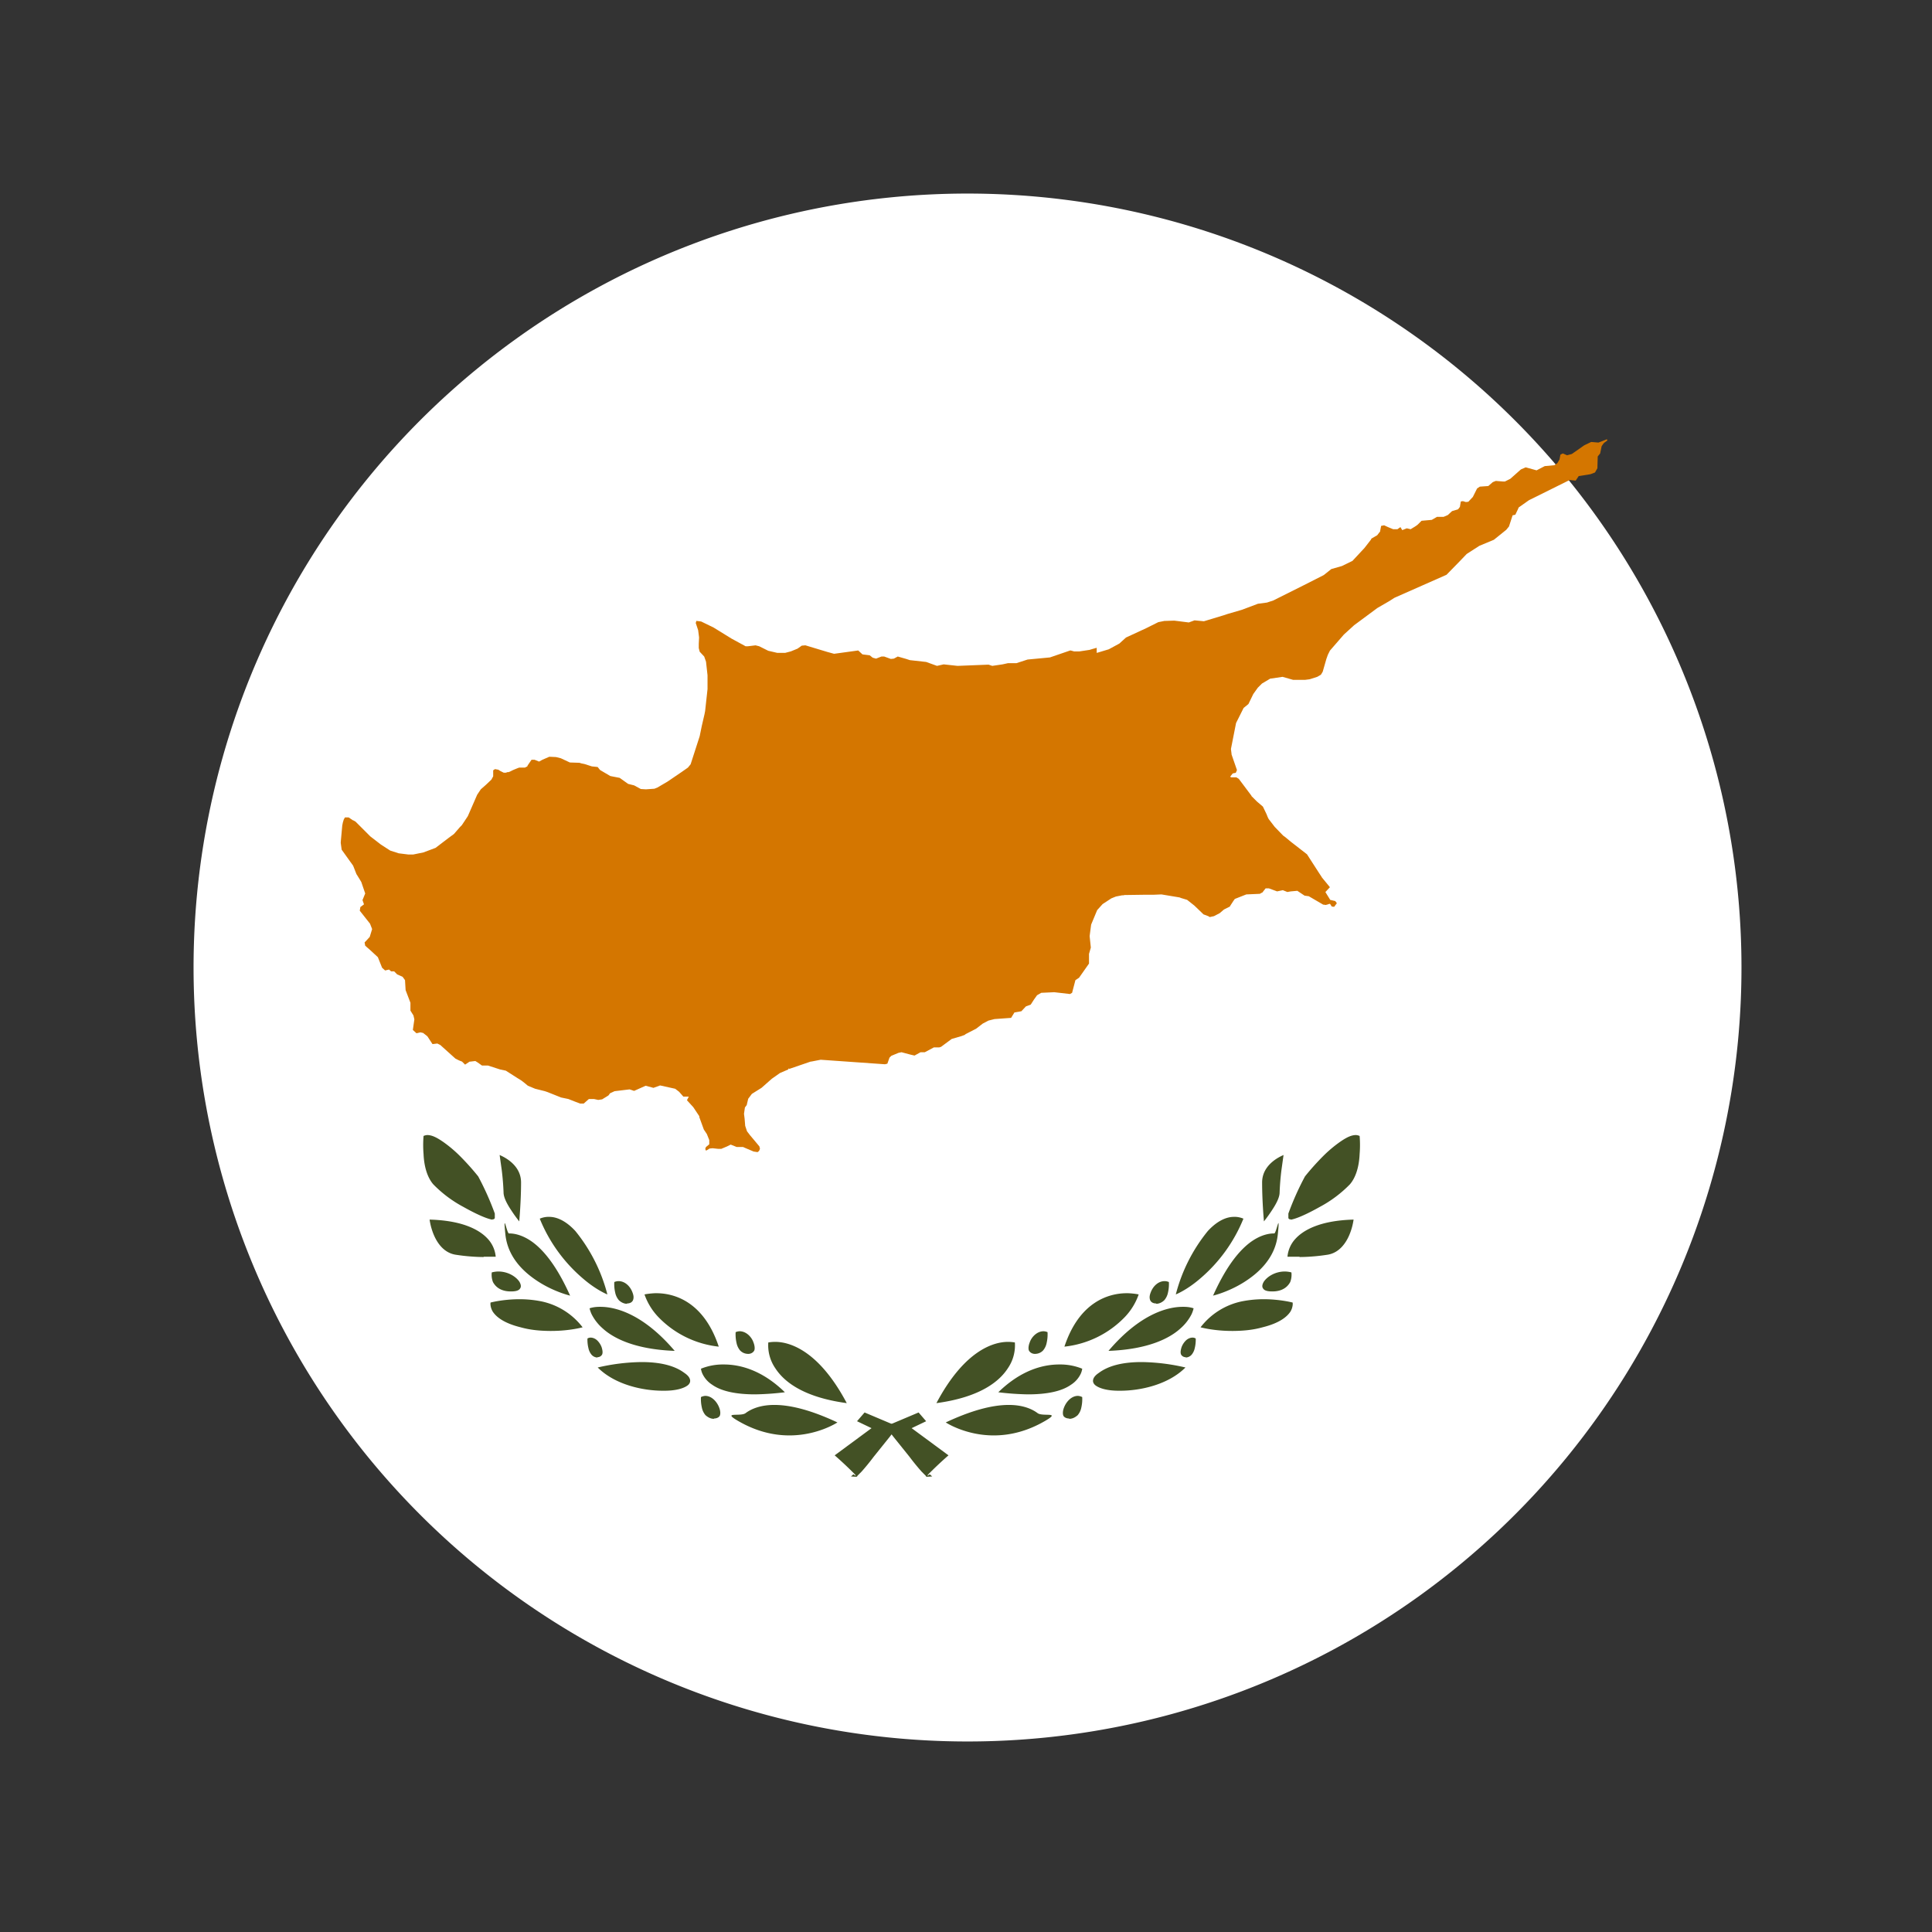
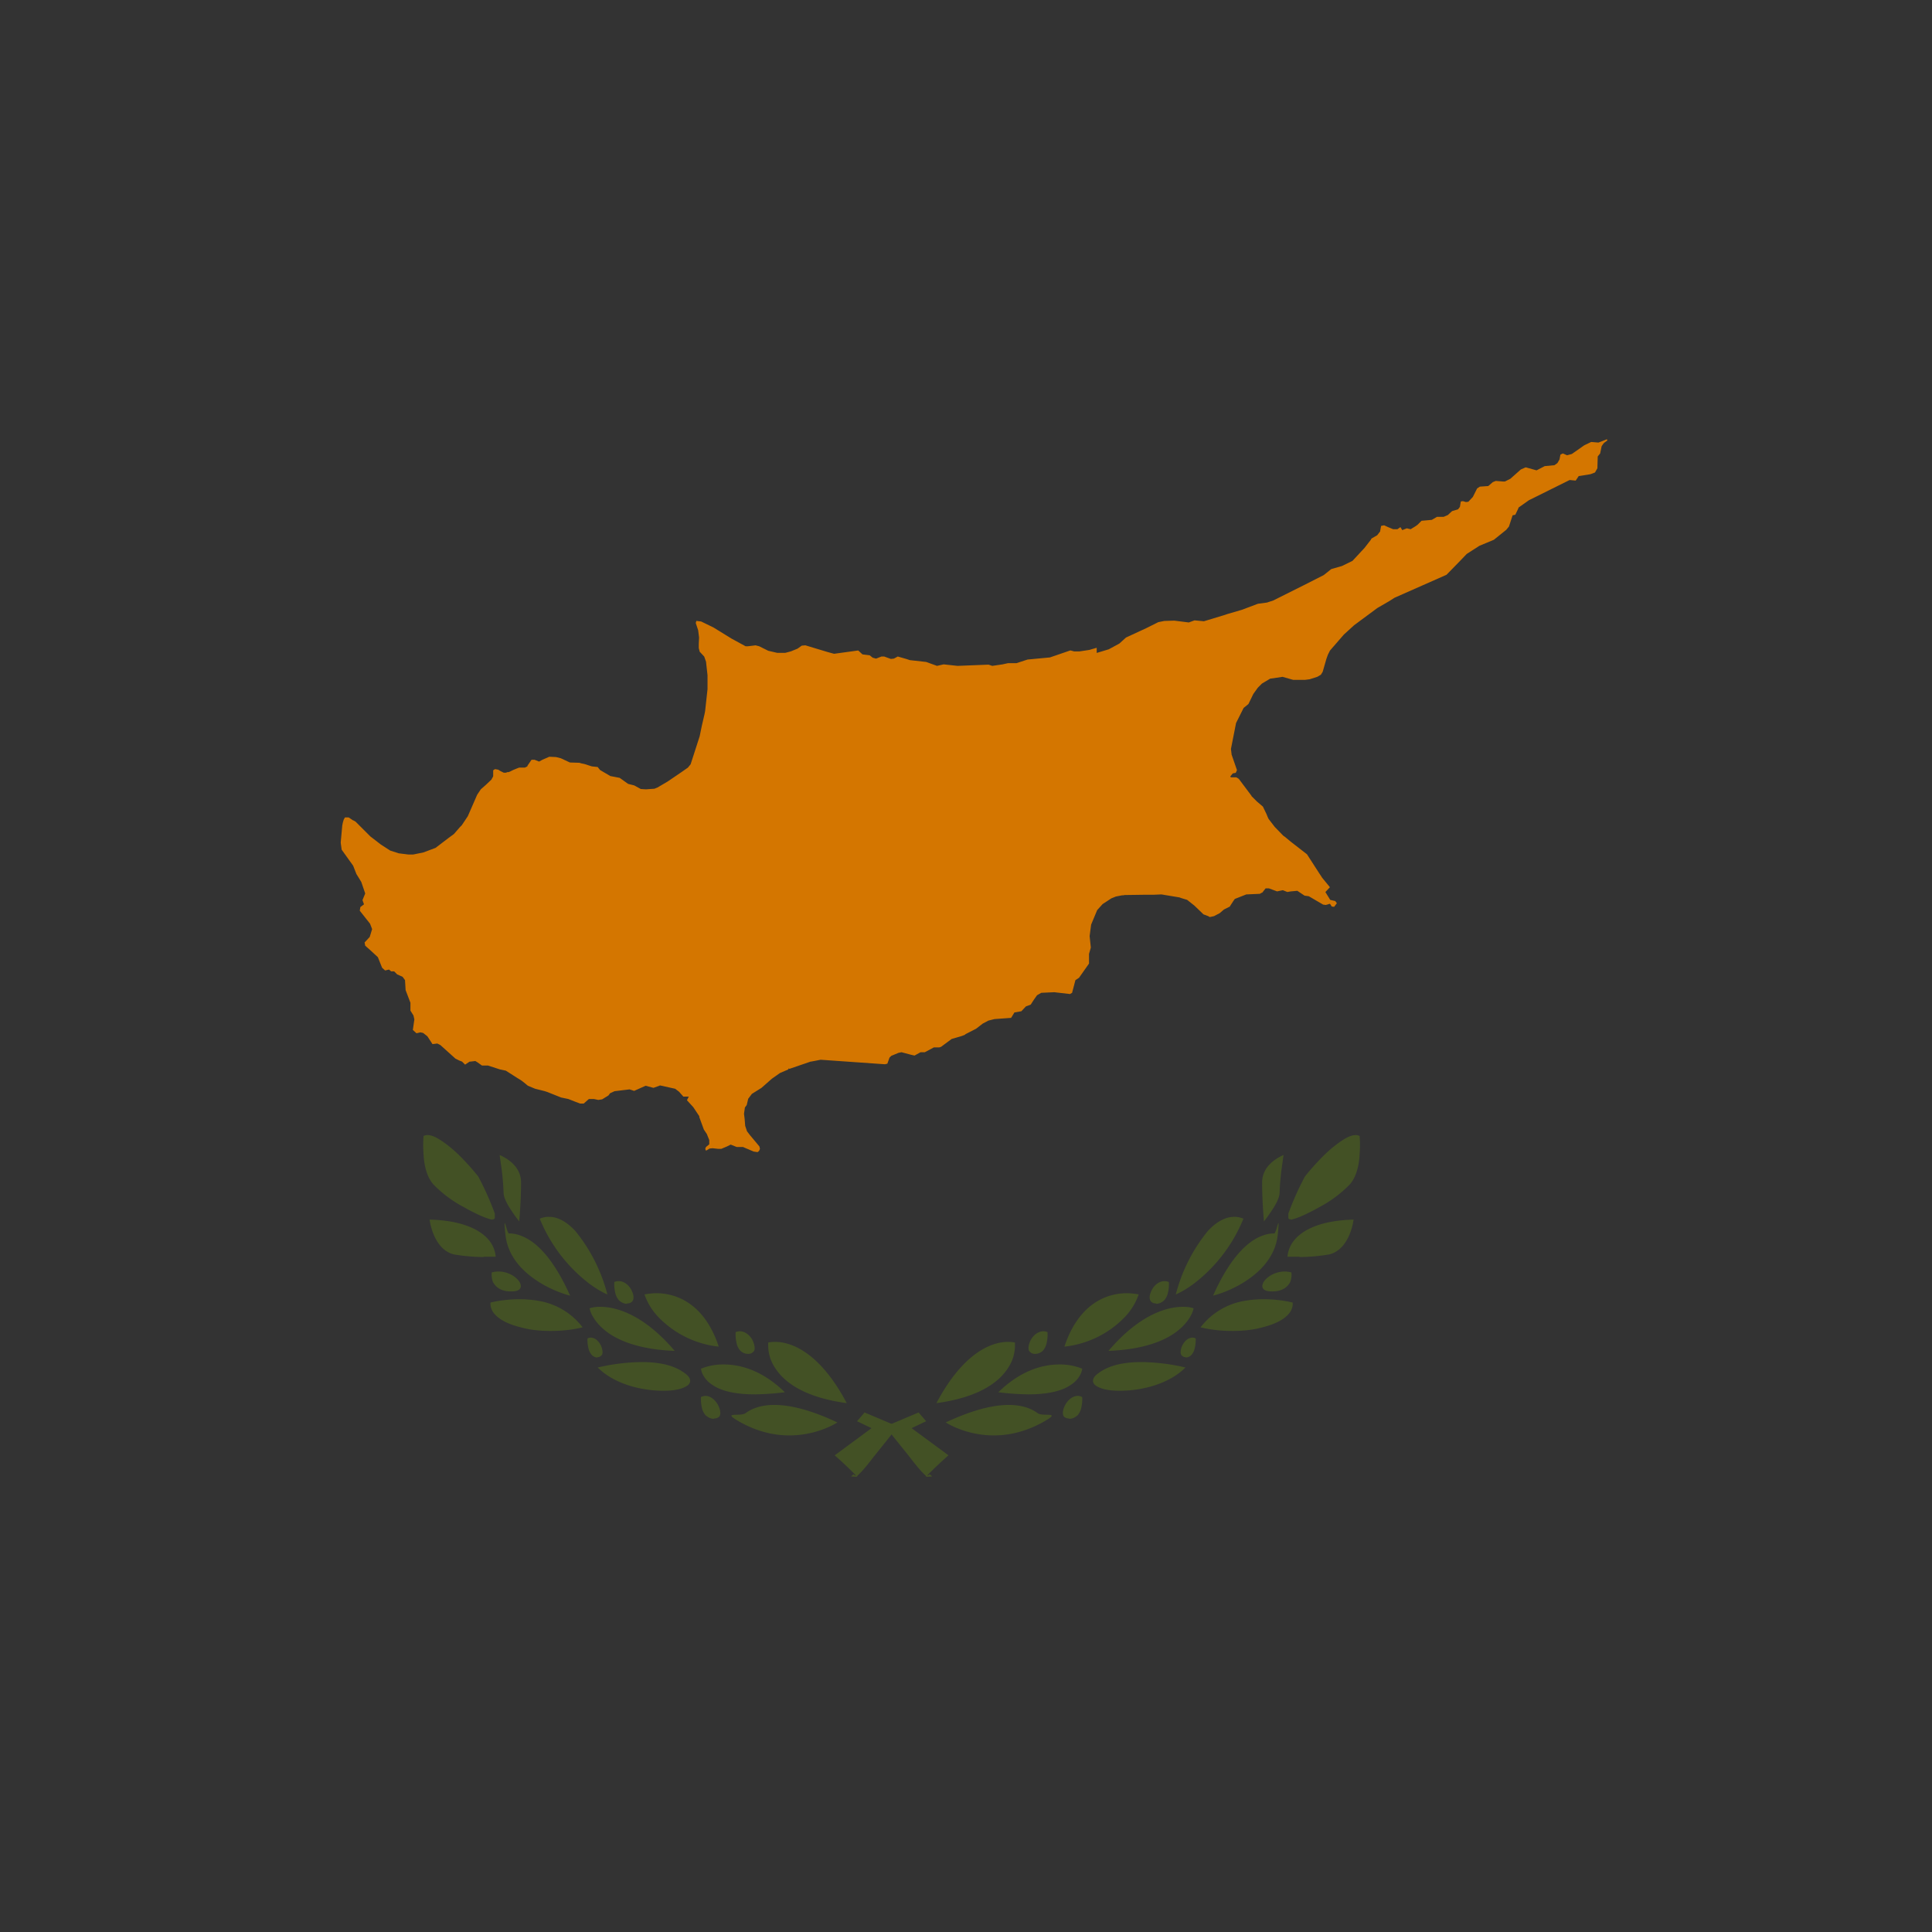
<svg xmlns="http://www.w3.org/2000/svg" xmlns:ns1="http://www.inkscape.org/namespaces/inkscape" xmlns:ns2="http://sodipodi.sourceforge.net/DTD/sodipodi-0.dtd" xmlns:xlink="http://www.w3.org/1999/xlink" width="100mm" height="100mm" viewBox="0 0 100 100" version="1.1" id="svg8" ns1:version="0.92.4 (5da689c313, 2019-01-14)" ns2:docname="cyprus.svg">
  <rect x="0" y="0" width="100" height="100" fill="#333333" stroke="none" />
  <defs id="defs2">
    <ns1:perspective ns2:type="inkscape:persp3d" ns1:vp_x="0 : 148.49999 : 1" ns1:vp_y="0 : 999.99996 : 0" ns1:vp_z="210 : 148.49999 : 1" ns1:persp3d-origin="105 : 98.999996 : 1" id="perspective841" />
  </defs>
  <ns2:namedview id="base" pagecolor="#ffffff" bordercolor="#666666" borderopacity="1.0" ns1:pageopacity="0.0" ns1:pageshadow="2" ns1:zoom="1.6328077" ns1:cx="22.964407" ns1:cy="198.53067" ns1:document-units="mm" ns1:current-layer="layer1" showgrid="false" ns1:snap-object-midpoints="true" ns1:window-width="1920" ns1:window-height="1001" ns1:window-x="-9" ns1:window-y="-9" ns1:window-maximized="1" showguides="false" ns1:snap-smooth-nodes="true" ns1:snap-midpoints="true" ns1:snap-intersection-paths="true" ns1:object-paths="true" ns1:object-nodes="true" />
  <g ns1:label="Layer 1" ns1:groupmode="layer" id="layer1" transform="translate(-44.979,-148.833)">
-     <path style="fill:#ffffff;stroke-width:0.591" d="M 188.877 37.807 A 151.17 151.17 0 0 0 173.785 38.572 A 151.17 151.17 0 0 0 38.572 204.166 A 151.17 151.17 0 0 0 204.166 339.381 A 151.17 151.17 0 0 0 339.381 173.785 A 151.17 151.17 0 0 0 188.877 37.807 z " transform="matrix(0.265,0,0,0.265,44.979,148.833)" id="path2" />
    <path ns1:connector-curvature="0" style="fill:#435125;stroke-width:0.156" id="a" d="m 92.948,225.271 a 0.141,0.141 0 0 1 -0.047,-0.031 v -0.016 l -0.219,-0.219 a 11.859,11.859 0 0 1 -0.625,-0.766 l -0.828,-1.031 -0.109,-0.141 -1.031,-0.313 -0.75,-0.359 0.391,-0.453 1.406,0.594 1.031,0.219 1.906,1.406 a 19.094,19.094 0 0 0 -1.062,1 0.344,0.344 0 0 0 -0.031,0.062 l 0.125,-0.078 0.125,0.109 -0.266,0.016 z m -7.109,-2.141 c -0.906,0 -1.797,-0.25 -2.656,-0.75 -0.859,-0.5 0.125,-0.203 0.391,-0.406 0.25,-0.188 0.719,-0.422 1.484,-0.422 0.906,0 2,0.312 3.266,0.906 -0.047,0.031 -1.047,0.672 -2.484,0.672 z m -3.906,-0.859 c -0.172,0 -0.312,-0.078 -0.437,-0.188 a 0.859,0.859 0 0 1 -0.188,-0.391 1.953,1.953 0 0 1 -0.047,-0.547 0.578,0.578 0 0 1 0.219,-0.062 c 0.344,0 0.609,0.312 0.719,0.594 0.062,0.156 0.078,0.297 0.047,0.406 -0.031,0.109 -0.172,0.172 -0.313,0.172 z m 6.875,-0.812 c -2.312,-0.312 -3.281,-1.156 -3.703,-1.812 a 2.094,2.094 0 0 1 -0.359,-1.328 c 0,0 0.156,-0.031 0.359,-0.031 0.625,0 2.187,0.312 3.703,3.172 z M 84.073,221.005 c -0.984,0 -1.75,-0.156 -2.234,-0.5 a 1.375,1.375 0 0 1 -0.5,-0.562 0.906,0.906 0 0 1 -0.078,-0.266 3.031,3.031 0 0 1 1.187,-0.219 c 0.781,0 1.937,0.25 3.156,1.438 a 14.375,14.375 0 0 1 -1.531,0.109 z m -4.781,-0.188 c -1.047,0 -2.484,-0.312 -3.375,-1.203 a 10.453,10.453 0 0 1 2.266,-0.281 c 0.984,0 1.719,0.188 2.219,0.562 0.188,0.125 0.281,0.25 0.297,0.375 0.016,0.094 -0.031,0.203 -0.141,0.281 -0.219,0.156 -0.625,0.266 -1.187,0.266 z m -3.391,-1.719 a 0.422,0.422 0 0 1 -0.312,-0.156 0.781,0.781 0 0 1 -0.156,-0.344 c -0.062,-0.25 -0.047,-0.484 -0.047,-0.484 a 0.313,0.312 0 0 1 0.156,-0.047 c 0.156,0 0.281,0.078 0.359,0.156 a 0.938,0.937 0 0 1 0.219,0.344 c 0.047,0.156 0.062,0.266 0.031,0.359 -0.031,0.078 -0.125,0.156 -0.25,0.156 z m 7.812,-0.188 c -0.172,0 -0.312,-0.062 -0.422,-0.172 a 0.859,0.859 0 0 1 -0.188,-0.391 1.953,1.953 0 0 1 -0.047,-0.562 0.578,0.578 0 0 1 0.203,-0.047 c 0.344,0 0.625,0.297 0.719,0.578 0.062,0.156 0.078,0.312 0.047,0.406 -0.047,0.109 -0.172,0.188 -0.313,0.188 z m -3.812,-0.156 c -2.094,-0.078 -3.187,-0.672 -3.719,-1.156 a 2.453,2.453 0 0 1 -0.578,-0.734 1.563,1.562 0 0 1 -0.109,-0.312 c 0,0 0.188,-0.078 0.516,-0.078 h 0.047 c 0.703,0 2.156,0.297 3.844,2.281 z m 2.281,-0.219 a 5.094,5.094 0 0 1 -3.141,-1.547 3.219,3.219 0 0 1 -0.703,-1.156 c 0,0 0.219,-0.047 0.531,-0.062 a 2.531,2.531 0 0 1 0.141,0 c 0.844,0.016 2.391,0.406 3.172,2.766 z m -8.656,-0.812 c -0.562,0 -1.094,-0.047 -1.594,-0.188 -0.891,-0.219 -1.266,-0.547 -1.438,-0.797 a 0.844,0.844 0 0 1 -0.125,-0.344 0.563,0.562 0 0 1 0,-0.141 c 0,0 0.578,-0.156 1.391,-0.172 a 5.844,5.844 0 0 1 1.234,0.109 3.625,3.625 0 0 1 2.141,1.344 c 0,0 -0.672,0.188 -1.609,0.188 z m 3.906,-1.406 c -0.156,0 -0.312,-0.078 -0.422,-0.188 a 0.859,0.859 0 0 1 -0.188,-0.391 1.922,1.922 0 0 1 -0.047,-0.547 0.578,0.578 0 0 1 0.203,-0.047 h 0.016 c 0.344,0 0.609,0.281 0.719,0.578 0.062,0.156 0.078,0.281 0.031,0.406 -0.047,0.109 -0.156,0.172 -0.313,0.172 z m -2.937,-0.422 c -0.016,0 -0.797,-0.188 -1.594,-0.688 -0.75,-0.469 -1.641,-1.25 -1.766,-2.5 -0.125,-1.25 0.078,-0.031 0.188,-0.031 h 0.031 c 0.219,0 0.672,0.062 1.219,0.469 0.703,0.531 1.344,1.469 1.922,2.766 z m 1.922,-0.062 c 0,0 -0.562,-0.219 -1.25,-0.812 a 8.031,8.031 0 0 1 -2.25,-3.109 c 0,0 0.156,-0.078 0.391,-0.094 a 0.578,0.578 0 0 1 0.047,0 h 0.062 c 0.312,0 0.797,0.141 1.344,0.734 a 8.594,8.594 0 0 1 1.656,3.281 z m -5,-0.156 c -0.625,0 -0.844,-0.344 -0.922,-0.484 a 1.047,1.047 0 0 1 -0.062,-0.5 1.406,1.406 0 0 1 0.312,-0.047 h 0.031 c 0.5,0 0.906,0.266 1.078,0.516 0.031,0.047 0.141,0.234 0.047,0.359 -0.062,0.109 -0.219,0.156 -0.469,0.156 z m -1.406,-1.781 c -0.359,0 -0.906,-0.031 -1.484,-0.125 -0.578,-0.109 -0.906,-0.594 -1.078,-0.984 a 3.188,3.187 0 0 1 -0.234,-0.828 c 1.766,0.047 2.609,0.562 3,0.984 a 1.563,1.562 0 0 1 0.422,0.938 h -0.625 z m 1.844,-1.844 a 7.125,7.125 0 0 1 -0.406,-0.562 c -0.219,-0.328 -0.406,-0.672 -0.406,-0.938 a 13.281,13.281 0 0 0 -0.094,-1.156 l -0.109,-0.781 c 0.047,0.031 1.109,0.422 1.109,1.422 0,1 -0.094,2 -0.094,2.016 z m -1.375,-0.094 h -0.047 c -0.312,-0.062 -0.859,-0.312 -1.469,-0.656 a 6.328,6.328 0 0 1 -1.562,-1.172 c -0.281,-0.328 -0.469,-0.859 -0.5,-1.562 a 5.781,5.781 0 0 1 0,-0.938 0.547,0.547 0 0 1 0.188,-0.047 c 0.234,0 0.469,0.109 0.813,0.344 a 6.625,6.625 0 0 1 0.875,0.734 13.203,13.203 0 0 1 0.953,1.063 14.672,14.672 0 0 1 0.859,1.922 v 0.234 a 0.125,0.125 0 0 1 -0.062,0.062 0.156,0.156 0 0 1 -0.062,0 z" />
    <use y="0" x="0" width="100%" height="100%" transform="matrix(-1,0,0,1,182.255,0)" xlink:href="#a" id="use5" />
    <path ns1:connector-curvature="0" style="fill:#d47600;stroke-width:0.156" d="m 128.151,171.568 -0.312,0.125 -0.125,0.047 -0.375,-0.031 -0.359,0.172 -0.625,0.438 -0.031,0.016 -0.234,0.062 -0.219,-0.094 -0.125,0.062 -0.047,0.25 -0.109,0.188 -0.156,0.109 -0.5,0.047 -0.422,0.219 -0.562,-0.156 -0.25,0.109 -0.547,0.484 -0.281,0.141 h -0.094 l -0.375,-0.031 -0.156,0.062 -0.234,0.203 -0.438,0.031 -0.141,0.094 -0.219,0.438 -0.234,0.25 -0.125,0.016 -0.156,-0.047 -0.109,0.016 -0.047,0.281 -0.094,0.125 -0.312,0.094 -0.219,0.203 -0.219,0.094 h -0.344 l -0.266,0.156 -0.531,0.047 -0.203,0.203 -0.062,0.047 -0.094,0.062 -0.156,0.094 -0.047,0.031 -0.203,-0.047 -0.234,0.094 -0.094,-0.156 -0.156,0.109 h -0.219 l -0.266,-0.109 -0.203,-0.094 -0.156,0.031 -0.047,0.25 v 0.031 l -0.156,0.203 -0.297,0.172 -0.031,0.062 -0.328,0.422 -0.625,0.672 -0.547,0.266 -0.547,0.156 -0.391,0.312 -1.016,0.516 -1.594,0.797 -0.328,0.109 -0.469,0.062 -0.828,0.312 -0.75,0.219 -0.047,0.016 -0.141,0.047 -1.031,0.312 -0.484,-0.047 -0.297,0.109 -0.75,-0.094 -0.516,0.016 -0.313,0.062 -0.625,0.312 -1.047,0.484 -0.344,0.312 -0.547,0.297 -0.625,0.188 v -0.266 l -0.219,0.062 -0.156,0.047 -0.516,0.078 h -0.281 l -0.172,-0.047 h -0.031 l -1.047,0.359 -1.156,0.109 -0.578,0.188 h -0.438 l -0.281,0.062 -0.531,0.078 -0.188,-0.062 h -0.047 l -1.562,0.062 -0.719,-0.078 -0.344,0.078 -0.562,-0.203 -0.844,-0.094 -0.188,-0.062 -0.437,-0.125 -0.203,0.109 -0.156,0.016 -0.344,-0.125 H 90.604 l -0.281,0.109 -0.172,-0.047 -0.156,-0.125 -0.375,-0.047 -0.219,-0.203 -1.25,0.172 -0.344,-0.094 -1.141,-0.344 -0.188,0.016 -0.219,0.156 -0.344,0.141 -0.297,0.078 h -0.406 l -0.469,-0.109 -0.469,-0.234 -0.188,-0.047 -0.391,0.047 h -0.125 l -0.719,-0.391 -0.938,-0.578 -0.641,-0.312 -0.25,-0.031 -0.031,0.109 0.125,0.375 0.047,0.375 -0.016,0.328 v 0.219 l 0.047,0.188 0.234,0.25 0.094,0.266 0.078,0.703 v 0.719 l -0.125,1.141 -0.031,0.156 -0.141,0.609 -0.109,0.531 -0.469,1.453 -0.141,0.172 -0.313,0.219 -0.734,0.5 -0.531,0.312 -0.156,0.062 -0.437,0.031 -0.266,-0.016 -0.344,-0.188 -0.313,-0.078 -0.437,-0.312 -0.484,-0.094 -0.531,-0.312 -0.125,-0.156 -0.297,-0.031 -0.391,-0.125 -0.156,-0.031 -0.094,-0.031 -0.5,-0.016 -0.469,-0.219 -0.25,-0.062 -0.344,-0.016 -0.359,0.156 -0.172,0.094 -0.234,-0.094 h -0.156 l -0.203,0.297 -0.016,0.047 -0.125,0.062 h -0.297 l -0.125,0.047 -0.188,0.078 -0.156,0.078 -0.078,0.031 h -0.062 l -0.078,0.031 h -0.109 l -0.188,-0.094 -0.094,-0.062 -0.172,-0.031 -0.094,0.062 v 0.312 l -0.094,0.172 -0.281,0.266 -0.266,0.234 -0.188,0.281 -0.484,1.109 -0.312,0.469 -0.094,0.094 -0.312,0.359 -0.297,0.219 -0.656,0.5 -0.625,0.234 -0.531,0.109 h -0.25 l -0.5,-0.062 -0.438,-0.141 -0.484,-0.312 -0.547,-0.422 -0.766,-0.766 -0.109,-0.062 h -0.016 l -0.234,-0.156 h -0.188 l -0.062,0.109 -0.047,0.156 -0.031,0.156 -0.078,0.859 v 0.047 l 0.047,0.344 0.594,0.828 0.172,0.438 0.031,0.047 0.125,0.203 0.094,0.156 0.203,0.594 -0.141,0.344 0.078,0.219 -0.188,0.141 -0.031,0.188 0.531,0.672 0.109,0.281 -0.125,0.406 -0.203,0.219 -0.062,0.062 0.031,0.172 0.25,0.219 0.406,0.375 0.219,0.547 0.156,0.141 0.203,-0.047 0.109,0.094 h 0.156 l 0.156,0.156 0.109,0.047 0.172,0.078 0.125,0.172 0.031,0.516 0.25,0.656 v 0.406 l 0.156,0.25 0.047,0.203 -0.078,0.547 0.188,0.172 0.203,-0.047 0.141,0.031 0.219,0.172 0.266,0.406 0.25,-0.031 0.156,0.078 0.781,0.703 0.188,0.094 0.156,0.062 0.156,0.156 0.234,-0.156 h 0.031 l 0.266,-0.031 0.125,0.078 0.219,0.156 h 0.312 l 0.625,0.203 0.297,0.062 0.562,0.359 0.25,0.156 0.141,0.109 0.188,0.156 0.375,0.156 0.312,0.078 0.188,0.047 0.141,0.047 0.703,0.281 0.375,0.078 0.359,0.141 0.25,0.094 h 0.188 l 0.266,-0.234 h 0.266 l 0.219,0.047 0.203,-0.031 0.328,-0.203 0.078,-0.109 0.234,-0.109 0.781,-0.094 0.234,0.078 0.594,-0.266 0.406,0.109 0.344,-0.125 0.781,0.172 0.203,0.156 0.219,0.25 h 0.281 l -0.094,0.188 0.328,0.359 0.312,0.469 v 0.047 l 0.234,0.641 0.156,0.234 0.125,0.312 v 0.219 l -0.172,0.141 -0.031,0.078 v 0.031 l 0.031,0.078 0.062,-0.031 0.125,-0.078 0.156,-0.016 0.281,0.031 h 0.172 l 0.297,-0.125 0.188,-0.094 0.313,0.125 h 0.328 l 0.141,0.062 0.406,0.172 0.203,0.031 0.078,-0.062 0.047,-0.109 -0.031,-0.125 -0.156,-0.188 -0.328,-0.391 -0.156,-0.203 -0.094,-0.281 -0.031,-0.375 -0.031,-0.25 0.047,-0.328 0.094,-0.125 0.062,-0.266 0.016,-0.062 0.188,-0.25 0.5,-0.313 0.531,-0.469 0.422,-0.297 0.437,-0.188 v -0.047 l 0.062,0.016 1.094,-0.375 h 0.031 l 0.484,-0.094 3.328,0.234 0.125,-0.031 0.109,-0.312 0.062,-0.062 0.031,-0.031 0.375,-0.156 0.156,-0.031 0.469,0.125 0.203,0.047 0.312,-0.172 h 0.219 l 0.469,-0.25 h 0.281 l 0.094,-0.031 0.547,-0.406 0.531,-0.156 0.156,-0.062 0.031,-0.031 0.547,-0.281 0.344,-0.266 0.297,-0.156 0.312,-0.078 0.859,-0.062 0.172,-0.281 0.359,-0.062 0.234,-0.25 0.25,-0.094 0.172,-0.266 0.156,-0.219 0.219,-0.125 0.672,-0.031 0.813,0.094 0.109,-0.062 0.172,-0.656 0.188,-0.125 0.516,-0.734 v -0.5 l 0.094,-0.328 -0.062,-0.594 0.078,-0.594 0.312,-0.75 0.281,-0.312 0.453,-0.297 0.234,-0.094 0.313,-0.062 h 0.062 l 0.078,-0.016 1.125,-0.016 h 0.406 l 0.375,-0.016 0.938,0.156 0.078,0.031 0.313,0.094 0.375,0.297 0.391,0.375 0.078,0.078 0.25,0.094 0.078,0.047 0.219,-0.047 0.297,-0.156 0.219,-0.188 0.312,-0.156 v -0.016 l 0.172,-0.266 0.078,-0.109 0.594,-0.234 0.703,-0.031 0.078,-0.047 0.047,-0.016 0.172,-0.219 h 0.172 l 0.422,0.156 0.297,-0.062 0.234,0.094 0.172,-0.031 0.344,-0.031 0.375,0.25 0.219,0.031 0.75,0.438 h 0.062 l 0.031,0.016 0.094,-0.016 0.141,-0.047 0.031,0.016 0.078,0.125 0.125,0.016 0.141,-0.188 -0.062,-0.078 -0.016,-0.031 -0.266,-0.062 -0.25,-0.406 0.234,-0.25 -0.359,-0.438 -0.062,-0.078 -0.016,-0.031 -0.125,-0.188 -0.625,-0.969 -0.844,-0.656 -0.281,-0.234 -0.109,-0.078 -0.438,-0.453 -0.312,-0.406 -0.047,-0.094 -0.062,-0.156 -0.188,-0.391 -0.312,-0.266 -0.281,-0.281 v -0.016 l -0.562,-0.75 -0.094,-0.125 -0.125,-0.078 h -0.281 l -0.031,-0.031 v -0.016 l 0.125,-0.156 0.156,-0.031 0.062,-0.141 -0.281,-0.812 v -0.031 l -0.031,-0.25 0.234,-1.187 0.031,-0.156 0.391,-0.781 0.25,-0.203 0.25,-0.516 0.234,-0.328 0.219,-0.219 0.031,-0.016 0.391,-0.234 0.328,-0.047 0.312,-0.047 0.547,0.156 h 0.625 l 0.234,-0.031 0.391,-0.125 0.188,-0.109 0.094,-0.156 0.188,-0.656 0.078,-0.219 0.109,-0.219 0.719,-0.828 0.531,-0.484 1.203,-0.891 0.594,-0.344 0.297,-0.188 2.688,-1.188 0.687,-0.703 0.359,-0.375 0.656,-0.422 0.75,-0.312 0.641,-0.516 0.141,-0.172 0.188,-0.578 0.141,-0.031 0.141,-0.297 0.031,-0.078 0.531,-0.375 0.062,-0.031 2.047,-1.016 0.312,0.031 0.156,-0.234 0.594,-0.094 0.094,-0.031 0.156,-0.062 0.125,-0.219 v -0.047 l 0.016,-0.562 0.125,-0.156 0.078,-0.375 0.062,-0.094 0.062,-0.078 0.172,-0.125 -0.031,-0.078 z" id="path7" />
  </g>
</svg>